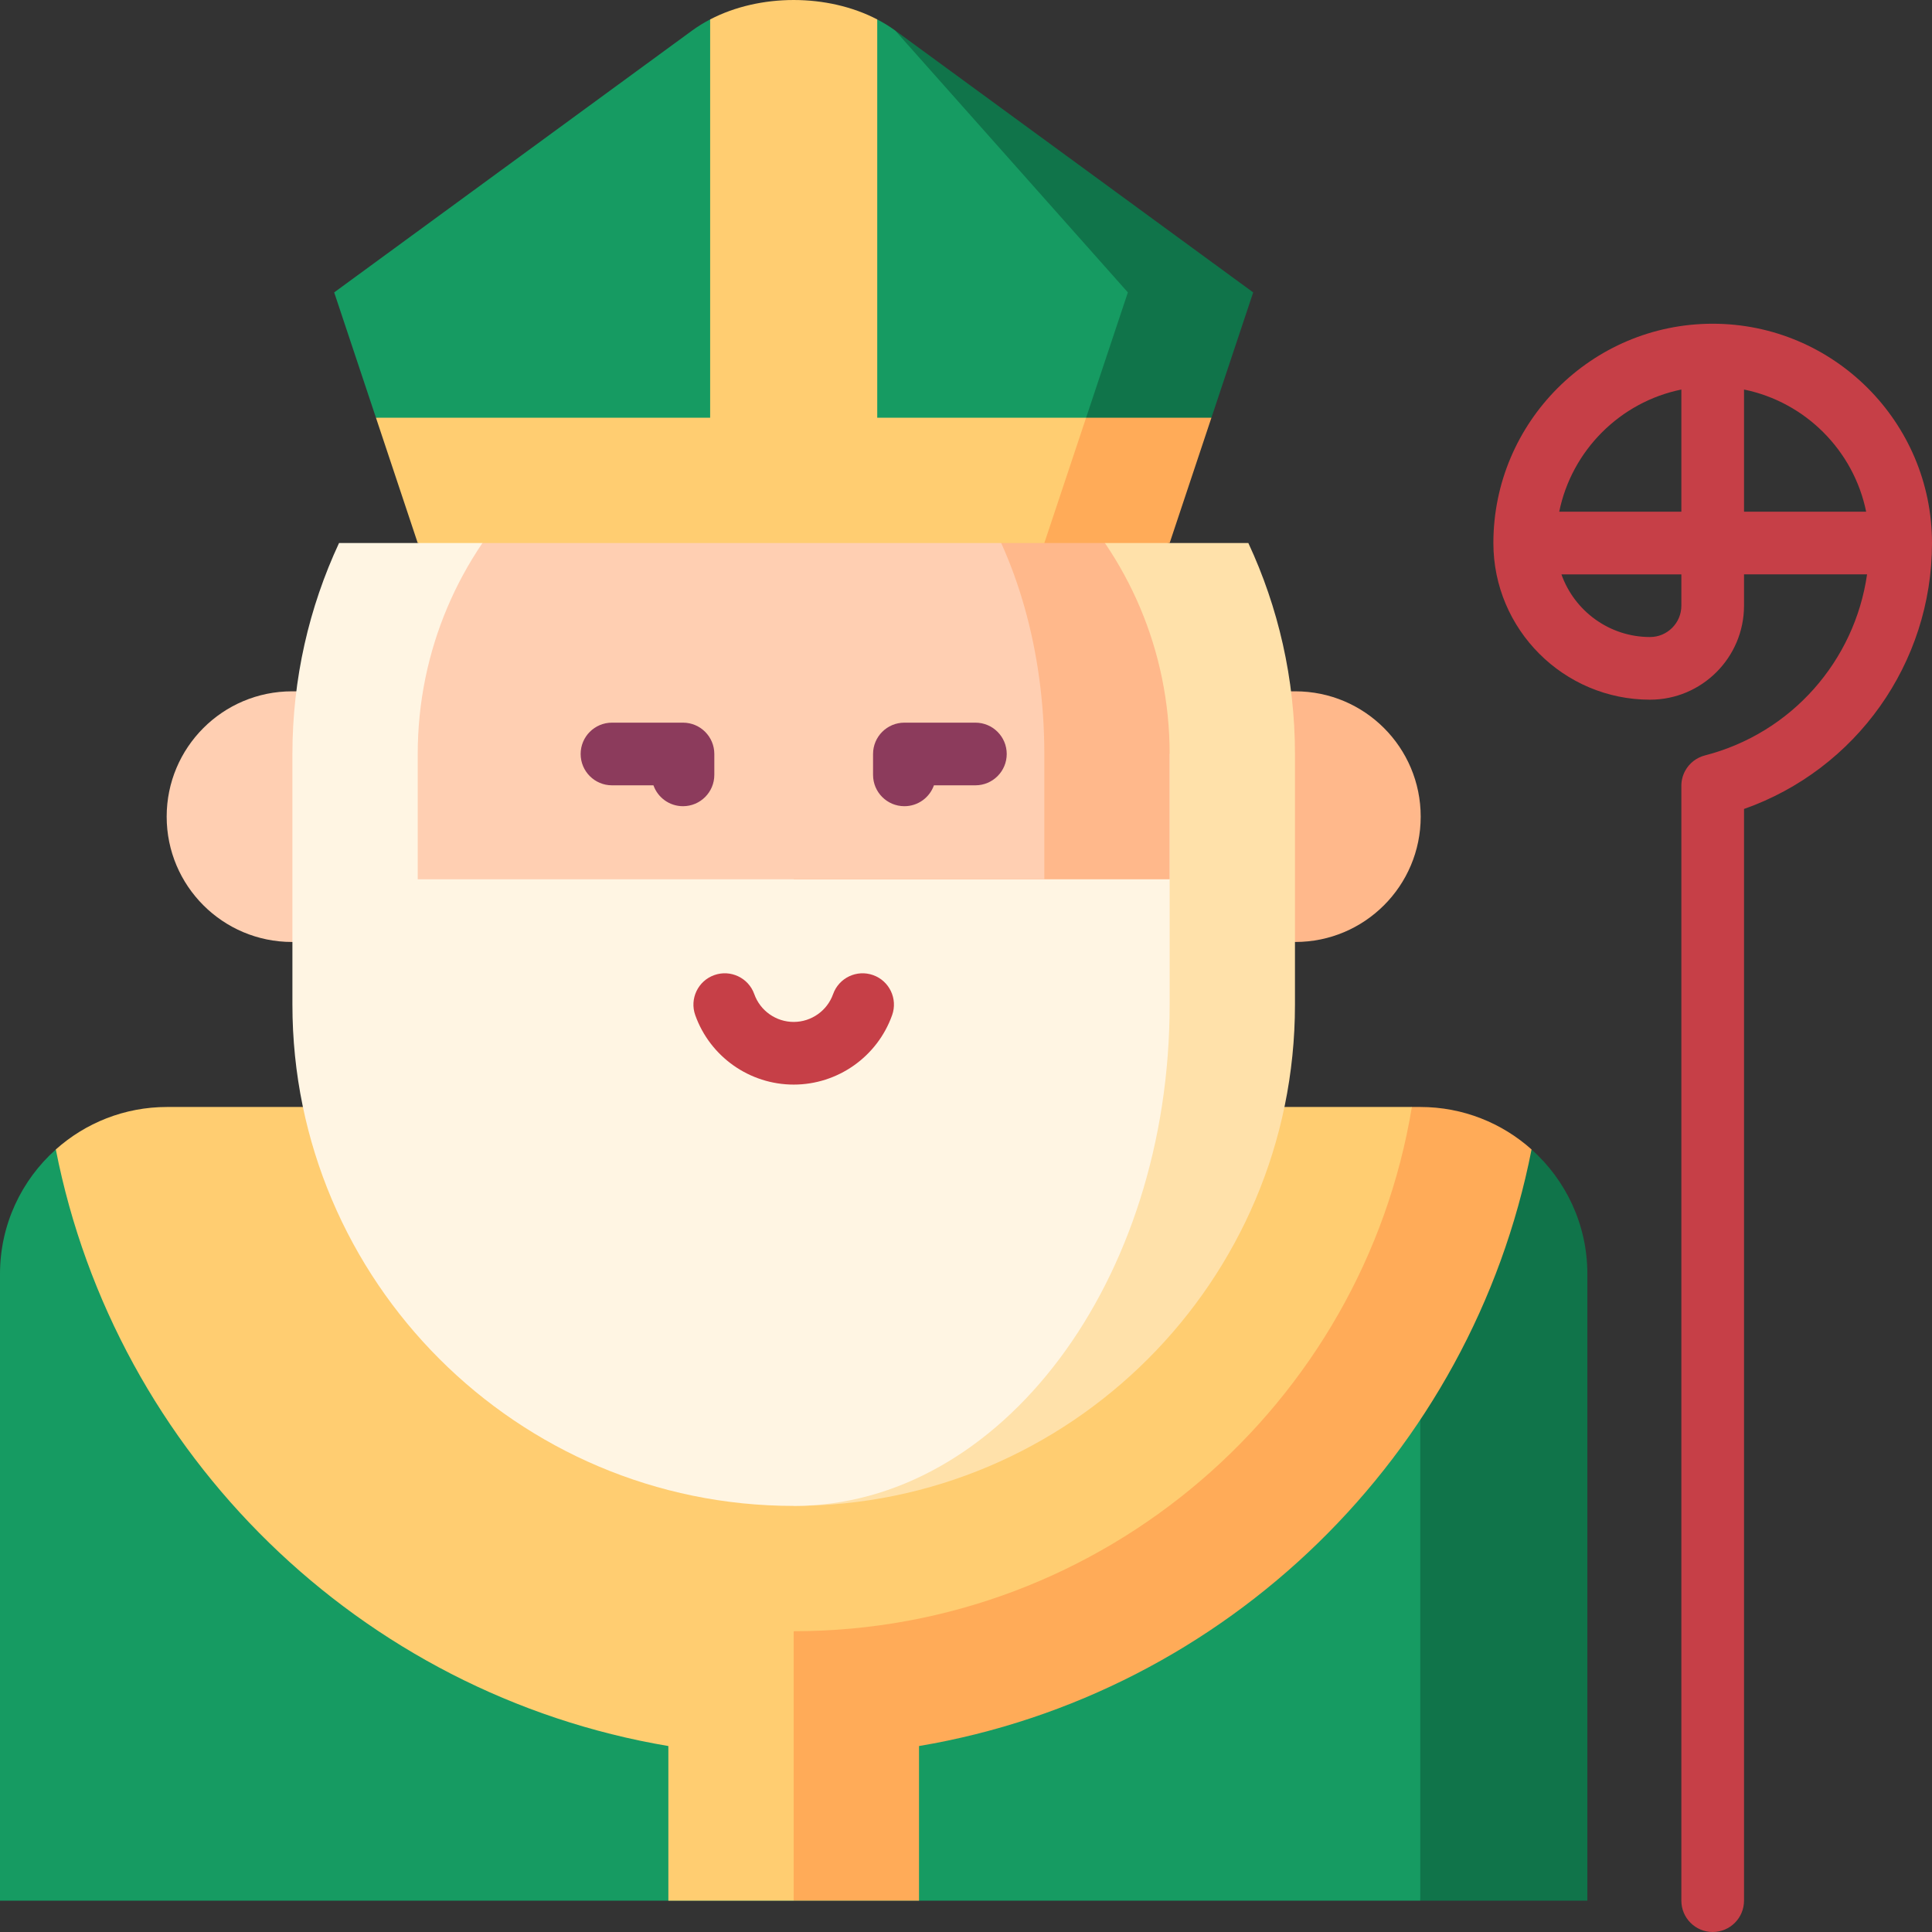
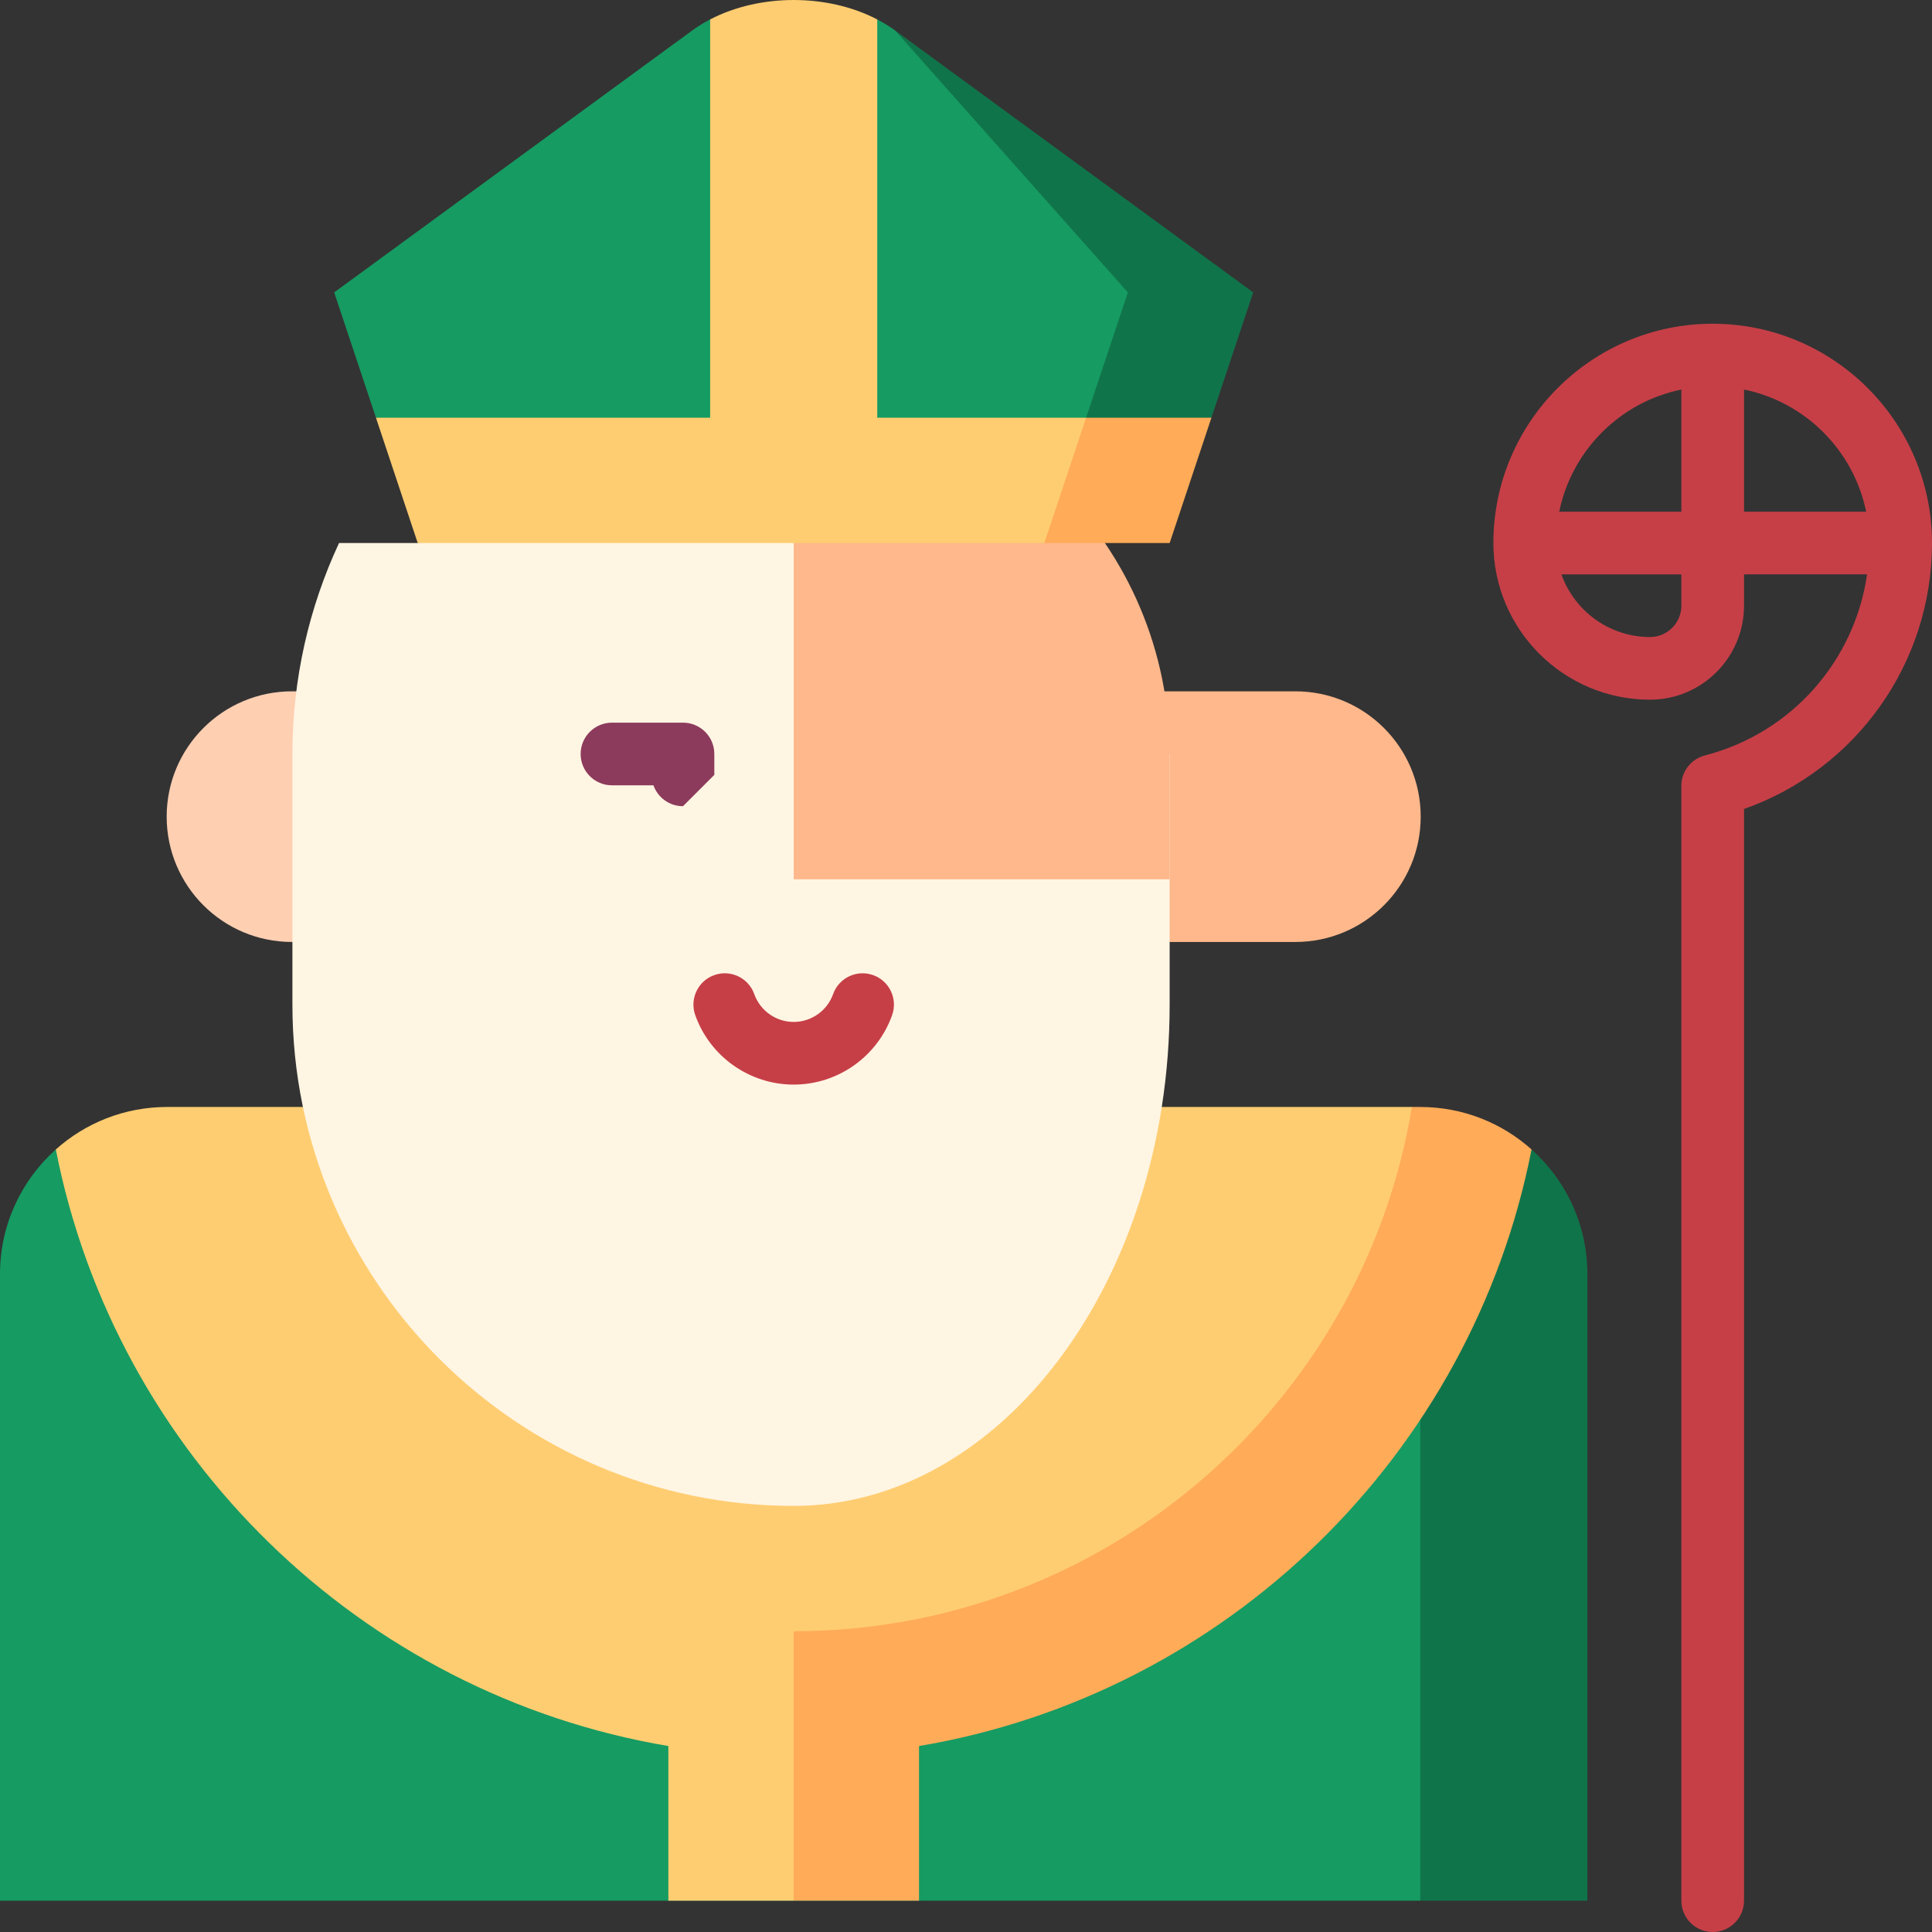
<svg xmlns="http://www.w3.org/2000/svg" height="800px" width="800px" version="1.1" id="Layer_1" viewBox="0 0 512 512" xml:space="preserve">
  <rect x="0" y="0" width="512" height="512" fill="#333333" stroke="none" />
  <path style="fill:#10744A;" d="M405.878,304.616l-62.7,71.62l33.211,127.458h44.281V337.64  C420.67,324.512,414.952,312.725,405.878,304.616z" />
  <path style="fill:#169B62;" d="M14.792,304.616C5.718,312.725,0,324.512,0,337.641v166.054h376.389V376.236L14.792,304.616z" />
  <path style="fill:#FFAB58;" d="M376.389,293.36h-2.227L188.195,410.15l22.141,93.545h33.211v-40.977  c81.586-13.746,146.488-77.242,162.332-158.102C398.047,297.618,387.717,293.36,376.389,293.36z" />
  <path style="fill:#FFCD71;" d="M374.162,293.36H44.281c-11.328,0-21.658,4.259-29.489,11.256  c15.844,80.861,80.747,144.356,162.332,158.102v40.977h33.211V432.29C292.661,432.29,361.175,372.064,374.162,293.36z" />
  <path style="fill:#FFCFB2;" d="M77.381,183.209c-18.342,0-33.211,14.87-33.211,33.211c0,18.342,14.868,33.211,33.211,33.211h132.954  v-66.422H77.381z" />
  <path style="fill:#FFB88B;" d="M343.289,183.209H210.335v66.422h132.954c18.342,0,33.211-14.868,33.211-33.211  S361.63,183.209,343.289,183.209z" />
-   <path style="fill:#FFE1AA;" d="M330.825,143.911h-20.857l-99.632-22.141V399.08c73.25,0,132.843-59.593,132.843-132.843v-66.422  C343.178,179.854,338.745,160.913,330.825,143.911z" />
  <path style="fill:#FFF5E3;" d="M309.968,266.236v-66.422L210.335,110.7l-99.632,33.211H89.846  c-7.921,17.002-12.354,35.943-12.354,55.904v66.422c0,73.25,59.593,132.843,132.843,132.843  C265.272,399.08,309.968,339.486,309.968,266.236z" />
  <path style="fill:#FFB88B;" d="M309.968,199.815c0-55.026-44.607-99.632-99.632-99.632v132.843h99.632V199.815z" />
-   <path style="fill:#FFCFB2;" d="M276.757,233.025v-33.211c0-55.026-29.738-99.632-66.422-99.632  c-55.026,0-99.632,44.607-99.632,99.632v33.211H276.757z" />
  <g>
-     <path style="fill:#8C3B5C;" d="M180.999,213.652c-3.616,0-6.691-2.31-7.83-5.535h-10.989c-4.585,0-8.303-3.716-8.303-8.303   c0-4.586,3.717-8.303,8.303-8.303h18.819c4.585,0,8.303,3.716,8.303,8.303v5.535C189.302,209.935,185.584,213.652,180.999,213.652z   " />
-     <path style="fill:#8C3B5C;" d="M239.671,213.652c-4.585,0-8.303-3.716-8.303-8.303v-5.535c0-4.586,3.717-8.303,8.303-8.303h18.819   c4.585,0,8.303,3.716,8.303,8.303c0,4.586-3.717,8.303-8.303,8.303h-10.989C246.362,211.342,243.287,213.652,239.671,213.652z" />
+     <path style="fill:#8C3B5C;" d="M180.999,213.652c-3.616,0-6.691-2.31-7.83-5.535h-10.989c-4.585,0-8.303-3.716-8.303-8.303   c0-4.586,3.717-8.303,8.303-8.303h18.819c4.585,0,8.303,3.716,8.303,8.303v5.535z   " />
  </g>
  <path style="fill:#C63F47;" d="M210.335,287.429c-11.69,0-22.174-7.399-26.089-18.412c-1.535-4.321,0.722-9.069,5.042-10.604  c4.321-1.539,9.068,0.721,10.604,5.041c1.568,4.408,5.763,7.369,10.443,7.369c4.679,0,8.876-2.961,10.443-7.369  c1.537-4.319,6.283-6.578,10.604-5.041c4.321,1.535,6.578,6.283,5.042,10.604C232.509,280.031,222.025,287.429,210.335,287.429z" />
  <polygon style="fill:#10744A;" points="237.194,8.054 282.292,127.305 321.038,110.7 332.108,77.489 " />
  <path style="fill:#169B62;" d="M237.194,8.054c-1.483-1.078-3.064-2.044-4.718-2.906l-22.141,39.129L188.195,5.148  c-1.654,0.862-3.235,1.827-4.718,2.906L88.562,77.489l11.07,33.211l110.703,16.605h71.957l16.605-49.816L237.194,8.054z" />
  <polygon style="fill:#FFAB58;" points="287.827,110.7 271.222,127.305 276.757,143.911 309.968,143.911 321.038,110.7 " />
  <path style="fill:#FFCD71;" d="M232.476,110.7V5.148c-13.164-6.862-31.117-6.862-44.281,0v105.551H99.632l11.07,33.211h166.054  l11.07-33.211h-55.351V110.7z" />
  <path style="fill:#C63F47;" d="M453.881,85.792c-32.047,0-58.119,26.073-58.119,58.119c0,22.891,18.622,41.514,41.514,41.514  c13.735,0,24.908-11.174,24.908-24.908v-8.303h32.607c-3.293,22.951-20.038,42.081-42.981,47.986  c-2.23,0.575-4.121,2.049-5.222,4.072c-0.672,1.233-1.012,2.605-1.01,3.981v295.443c0,4.586,3.717,8.303,8.303,8.303  c4.585,0,8.303-3.716,8.303-8.303V214.386C491.82,203.946,512,175.836,512,143.911C512,111.864,485.928,85.792,453.881,85.792z   M445.578,160.516c0,4.579-3.724,8.303-8.303,8.303c-10.823,0-20.053-6.942-23.48-16.605h31.783V160.516z M445.578,135.608h-32.366  c3.311-16.24,16.126-29.066,32.366-32.377V135.608z M462.184,135.608v-32.377c16.24,3.311,29.055,16.137,32.366,32.377H462.184z" />
</svg>